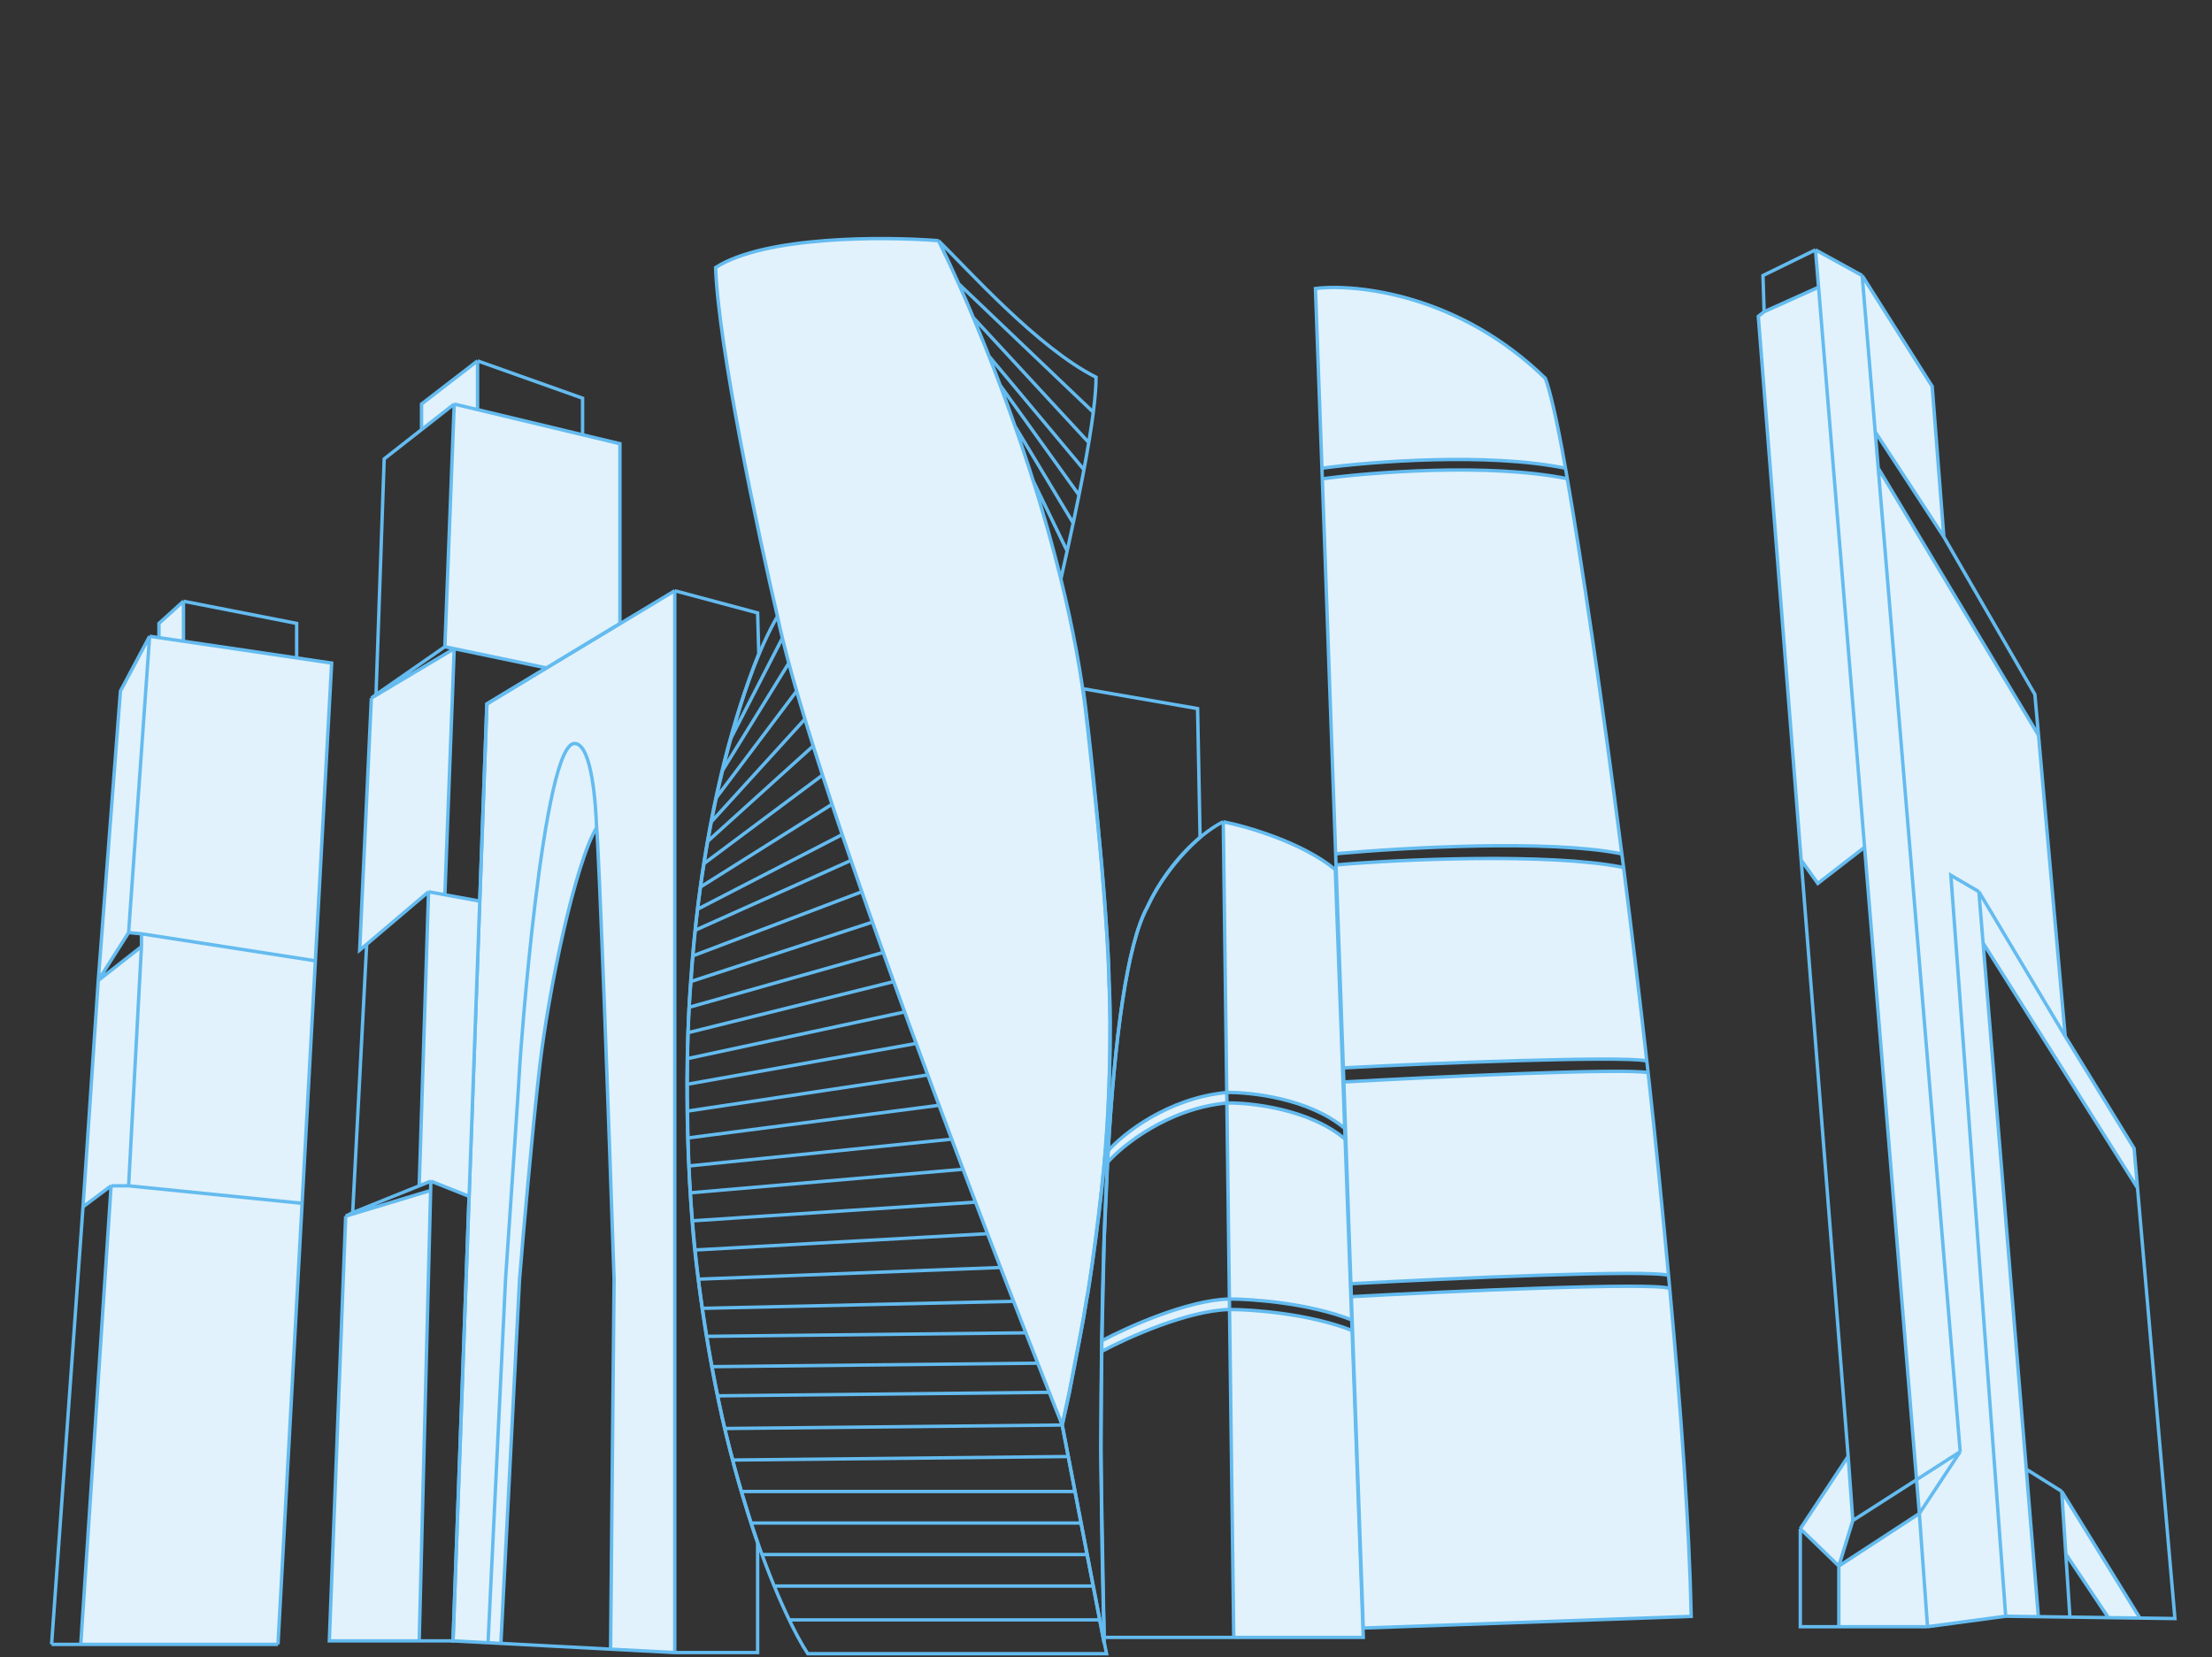
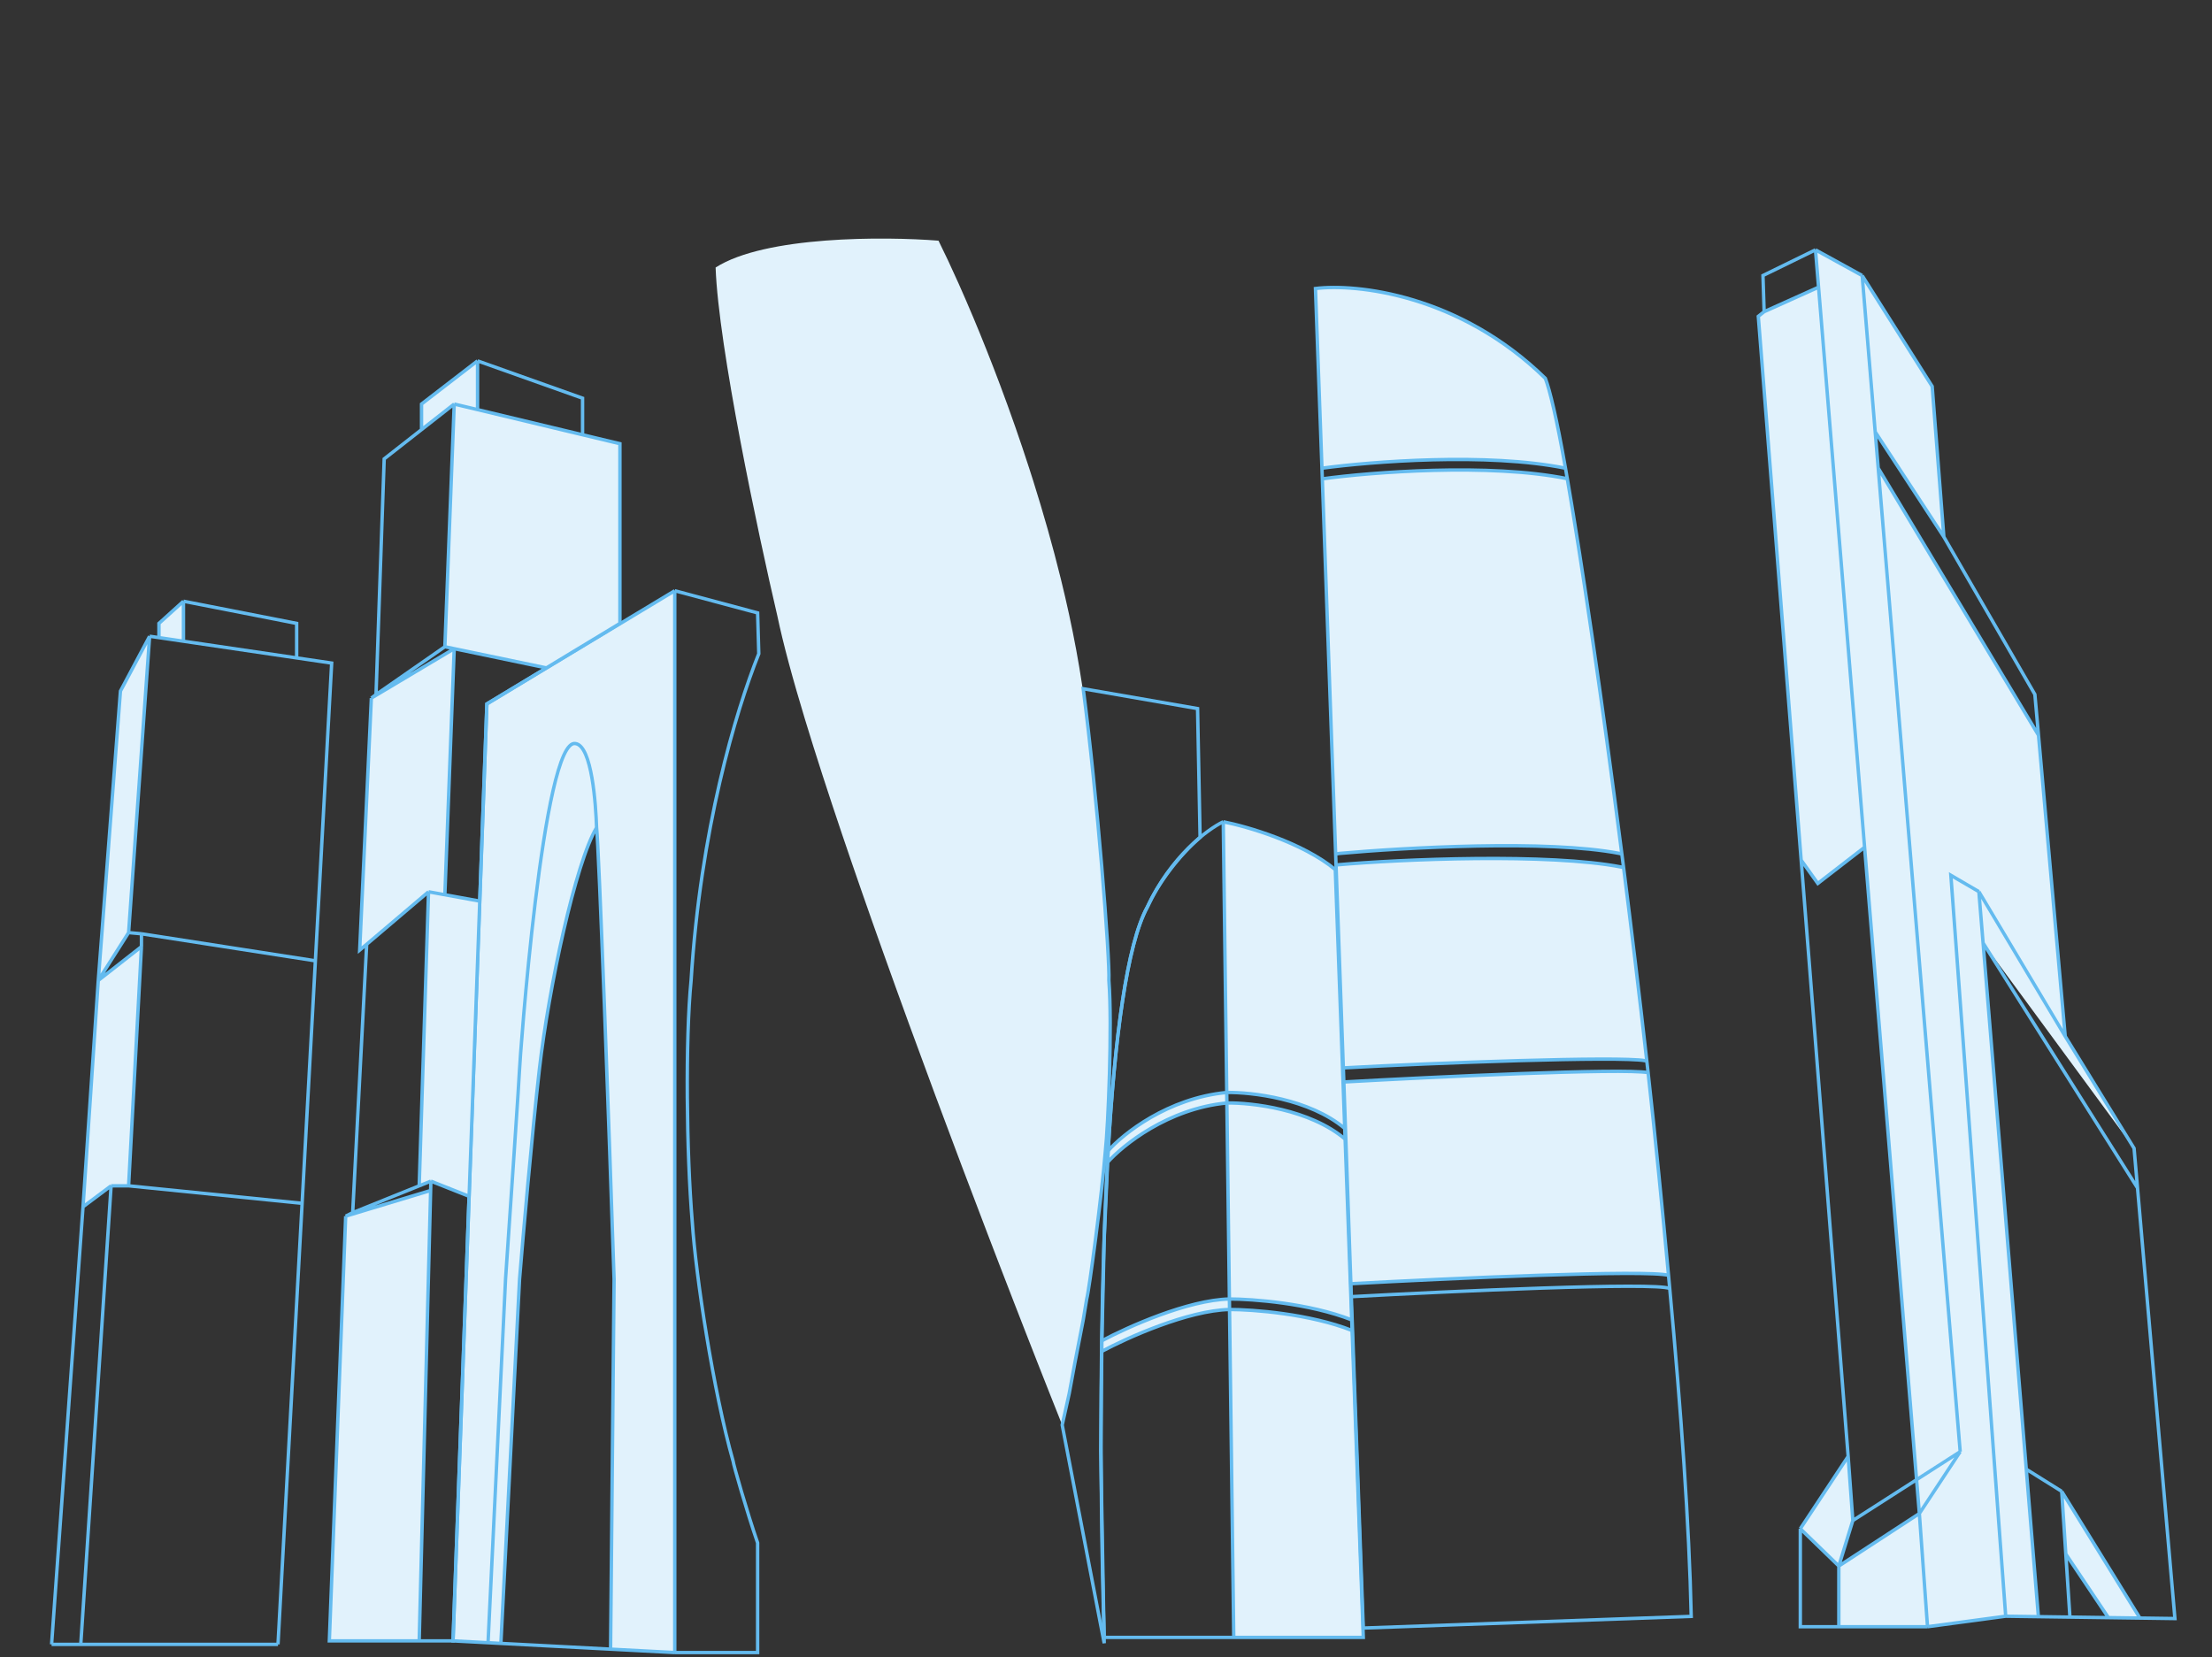
<svg xmlns="http://www.w3.org/2000/svg" width="343" height="257" viewBox="0 0 343 257" fill="none">
  <rect x="0" y="0" width="343" height="257" fill="#333333" stroke="none" />
  <path d="M28.448 93.242L24.648 96.68V98.884L28.448 99.445V93.242Z" fill="#E1F2FC" />
-   <path fill-rule="evenodd" clip-rule="evenodd" d="M23.2 98.671L24.648 98.884L28.448 99.445L46.001 102.033L51.43 102.833L46.847 186.616L43.106 255.018H12.524L17.229 183.902H19.943L21.934 146.806V144.815L19.943 144.634L23.2 98.671Z" fill="#E1F2FC" />
  <path d="M23.2 98.671L18.677 107.176L15.238 152.053L19.943 144.634L23.2 98.671Z" fill="#E1F2FC" />
  <path d="M21.934 146.806L15.238 152.053L12.873 187.159L17.229 183.902H19.943L21.934 146.806Z" fill="#E1F2FC" />
  <path d="M43.106 255.018L46.847 186.616M43.106 255.018H8M43.106 255.018H12.524M23.2 98.671L18.677 107.176L15.238 152.053M23.2 98.671L24.648 98.884M23.2 98.671L19.943 144.634M15.238 152.053L19.943 144.634M15.238 152.053L21.934 146.806M15.238 152.053L12.873 187.159M19.943 144.634L21.934 144.815M21.934 144.815V146.806M21.934 144.815L48.715 148.977M21.934 146.806L19.943 183.902M19.943 183.902L46.847 186.616M19.943 183.902H17.229M46.847 186.616L51.43 102.833L46.001 102.033M17.229 183.902L12.524 255.018M17.229 183.902L12.873 187.159M12.524 255.018H8M8 255.018L12.873 187.159M46.001 102.033V96.68L28.448 93.242M46.001 102.033L28.448 99.445M28.448 93.242L24.648 96.68V98.884M28.448 93.242V99.445M24.648 98.884L28.448 99.445" stroke="#64BBEF" stroke-width="0.527" />
  <path d="M190.656 203.084L190.635 201.455C184.199 201.599 174.78 205.828 170.829 207.947C170.822 208.497 170.814 209.048 170.808 209.598C174.732 207.487 184.197 203.228 190.656 203.084Z" fill="#E1F2FC" />
  <path fill-rule="evenodd" clip-rule="evenodd" d="M189.682 127.443C193.362 128.167 201.987 130.664 207.054 134.863L208.518 175.002C203.074 170.398 194.059 169.365 190.223 169.426L189.682 127.443ZM171.831 178.473C171.796 179.073 171.761 179.677 171.728 180.283C174.057 177.629 181.121 171.923 190.244 171.054L190.635 201.455C194.213 201.455 203.005 202.104 209.601 204.697L208.579 176.664C203.139 172.031 194.089 170.994 190.244 171.054L190.223 169.426C181.1 170.294 174.161 175.819 171.831 178.473ZM191.311 253.933L190.656 203.084C194.241 203.084 203.061 203.735 209.661 206.341L211.397 253.933H191.311Z" fill="#E1F2FC" />
  <path d="M189.682 127.443C193.362 128.167 201.987 130.664 207.054 134.863L208.518 175.002M189.682 127.443C187.269 128.589 181.539 132.836 177.92 140.653C174.732 146.438 172.861 161.043 171.831 178.473M189.682 127.443L190.223 169.426M191.311 253.933H211.397L209.661 206.341M191.311 253.933H171.224C170.853 242.397 170.603 226.218 170.808 209.598M191.311 253.933L190.656 203.084M171.831 178.473C174.161 175.819 181.1 170.294 190.223 169.426M171.831 178.473C171.796 179.073 171.761 179.677 171.728 180.283M171.831 178.473C171.28 187.796 170.971 197.926 170.829 207.947M190.223 169.426L190.656 203.084M190.223 169.426C194.059 169.365 203.074 170.398 208.518 175.002M190.223 169.426L190.244 171.054M171.728 180.283C174.057 177.629 181.121 171.923 190.244 171.054M171.728 180.283C171.241 189.099 170.962 198.571 170.829 207.947M190.244 171.054C194.089 170.994 203.139 172.031 208.579 176.664M190.244 171.054L190.635 201.455M208.579 176.664L208.518 175.002M208.579 176.664L209.601 204.697M170.808 209.598C174.732 207.487 184.197 203.228 190.656 203.084M170.808 209.598C170.814 209.048 170.822 208.497 170.829 207.947M190.656 203.084C194.241 203.084 203.061 203.735 209.661 206.341M190.656 203.084L190.635 201.455M170.787 207.97C170.801 207.962 170.815 207.954 170.829 207.947M190.635 201.455C184.199 201.599 174.78 205.828 170.829 207.947M190.635 201.455C194.213 201.455 203.005 202.104 209.601 204.697M209.661 206.341L209.601 204.697M209.64 204.712C209.627 204.707 209.614 204.702 209.601 204.697M208.558 175.035C208.544 175.024 208.531 175.013 208.518 175.002" stroke="#64BBEF" stroke-width="0.527" />
  <path fill-rule="evenodd" clip-rule="evenodd" d="M203.978 44.745L204.986 72.613C212.526 71.588 230.636 70.152 242.749 72.613C241.402 64.944 240.318 60.472 239.626 58.679C226.308 45.65 210.311 43.961 203.978 44.745Z" fill="#E1F2FC" />
-   <path d="M211.397 252.485L262.246 250.675C261.939 236.449 260.69 219.137 258.914 199.826C256.539 198.813 225.009 200.248 209.541 201.093L211.397 252.485Z" fill="#E1F2FC" />
  <path d="M255.561 166.349C251.515 165.625 222.422 167.012 208.381 167.797L209.471 199.086C224.681 198.256 255.446 196.87 258.726 197.787C257.789 187.666 256.714 176.673 255.561 166.349Z" fill="#E1F2FC" />
  <path d="M243.032 74.24C230.919 71.779 212.585 73.235 205.044 74.26L207.111 132.48C207.221 132.446 207.486 132.373 207.67 132.357C217.765 131.452 239.987 130.185 251.134 132.357C251.254 132.396 251.494 132.471 251.492 132.457C248.49 109.023 245.406 88.02 243.032 74.24Z" fill="#E1F2FC" />
  <path d="M251.397 134.464C240.25 132.292 217.265 133.234 207.17 134.139L208.303 165.616C222.406 164.83 251.055 163.772 255.085 164.493C255.085 164.493 255.163 164.445 255.363 164.584C254.217 154.415 252.999 144.299 251.762 134.573C251.757 134.53 251.517 134.482 251.397 134.464Z" fill="#E1F2FC" />
  <path d="M204.986 72.613L203.978 44.745C210.311 43.961 226.308 45.65 239.626 58.679C240.318 60.472 241.402 64.944 242.749 72.613M204.986 72.613C212.526 71.588 230.636 70.152 242.749 72.613M204.986 72.613L207.111 132.48M242.749 72.613C245.158 86.335 248.369 108.081 251.492 132.457M207.17 134.139C217.265 133.234 240.25 132.292 251.397 134.464C251.517 134.482 251.757 134.53 251.762 134.573M207.17 134.139L208.303 165.616M207.17 134.139L207.111 132.48M208.381 167.797C222.422 167.012 251.515 165.625 255.561 166.349M208.381 167.797L209.541 201.093M208.381 167.797L208.303 165.616M208.381 167.797L209.471 199.086C224.681 198.256 255.446 196.87 258.726 197.787M255.561 166.349C256.714 176.673 257.789 187.666 258.726 197.787M255.561 166.349C255.495 165.76 255.429 165.172 255.363 164.584M208.303 165.616C222.406 164.83 251.055 163.772 255.085 164.493C255.085 164.493 255.163 164.445 255.363 164.584M209.541 201.093L211.397 252.485L262.246 250.675C261.939 236.449 260.69 219.137 258.914 199.826M209.541 201.093C225.009 200.248 256.539 198.813 258.914 199.826M258.914 199.826C258.852 199.151 258.79 198.471 258.726 197.787M207.111 132.48L205.044 74.26C212.585 73.235 230.919 71.779 243.032 74.24C245.406 88.02 248.49 109.023 251.492 132.457M207.111 132.48C207.221 132.446 207.486 132.373 207.67 132.357C217.765 131.452 239.987 130.185 251.134 132.357C251.254 132.396 251.494 132.471 251.492 132.457M251.492 132.457C251.582 133.16 251.672 133.865 251.762 134.573M251.762 134.573C252.999 144.299 254.217 154.415 255.363 164.584" stroke="#64BBEF" stroke-width="0.527" />
  <path d="M110.965 41.488C111.399 53.793 117.54 82.686 120.556 95.595C120.773 96.637 121.028 97.759 121.318 98.953C121.614 100.173 121.947 101.468 122.314 102.833C122.684 104.212 123.089 105.662 123.526 107.176C123.929 108.571 124.358 110.02 124.812 111.519C125.221 112.868 125.65 114.256 126.097 115.681C126.558 117.152 127.039 118.661 127.538 120.205C128.016 121.683 128.51 123.192 129.019 124.729C129.529 126.271 130.054 127.84 130.592 129.434C131.038 130.754 131.493 132.09 131.956 133.441C132.504 135.042 133.065 136.663 133.635 138.301C134.176 139.855 134.726 141.424 135.283 143.006C135.832 144.563 136.389 146.133 136.952 147.71C142.15 162.285 147.87 177.589 153.128 191.329C153.807 193.103 154.479 194.852 155.14 196.569C155.828 198.354 156.505 200.105 157.169 201.817C157.816 203.484 158.45 205.115 159.07 206.703C159.7 208.316 160.315 209.886 160.913 211.408C161.526 212.969 162.122 214.479 162.696 215.931C163.4 217.71 164.072 219.403 164.709 220.998C175.386 172.502 172.491 147.891 168.51 111.7C167.719 104.511 166.294 97.091 164.503 89.804C163.23 84.627 161.772 79.517 160.224 74.603C160.014 73.936 159.802 73.273 159.588 72.613C158.87 70.392 158.136 68.217 157.396 66.099C156.634 63.922 155.866 61.807 155.1 59.765C153.682 55.985 152.273 52.458 150.936 49.27C150.151 47.398 149.39 45.643 148.667 44.022C147.507 41.421 146.443 39.165 145.528 37.326C137.204 36.663 118.638 36.566 110.965 41.488Z" fill="#E1F2FC" />
-   <path d="M120.556 95.595C115.429 104.281 105.464 132.474 106.622 175.759C107.669 214.872 117.616 242.425 123.703 253.825C124.353 255.041 124.709 255.611 125.261 256.466H171.591C171.402 255.503 171.26 254.936 171.043 253.825C169.633 246.619 167.552 235.749 164.709 220.998M120.556 95.595C117.54 82.686 111.399 53.793 110.965 41.488C118.638 36.566 137.204 36.663 145.528 37.326M120.556 95.595C120.773 96.637 121.028 97.759 121.318 98.953M145.528 37.326C149.871 41.549 160.909 53.974 169.957 58.498C169.957 59.658 169.865 61.324 169.533 63.927M145.528 37.326C146.443 39.165 147.507 41.421 148.667 44.022M164.709 220.998C175.386 172.502 172.491 147.891 168.51 111.7C167.719 104.511 166.294 97.091 164.503 89.804M164.709 220.998L112.378 221.541M164.709 220.998C164.072 219.403 163.4 217.71 162.696 215.931M164.709 220.998C152.669 190.838 127.913 126.109 121.318 98.953M122.384 251.218H170.535M120.051 245.97H169.518M118.156 241.085H168.576M116.467 236.199H167.635M114.953 231.313H166.695M113.595 226.427L165.651 225.884M111.255 216.474L162.696 215.931M162.696 215.931C162.122 214.479 161.526 212.969 160.913 211.408M110.364 211.95L160.913 211.408M160.913 211.408C160.315 209.886 159.7 208.316 159.07 206.703M109.546 207.245L159.07 206.703M159.07 206.703C158.45 205.114 157.816 203.484 157.169 201.817M108.883 202.903L157.169 201.817M157.169 201.817C156.505 200.105 155.828 198.354 155.14 196.569M108.286 198.379L155.14 196.569M155.14 196.569C154.479 194.852 153.807 193.103 153.128 191.329M107.779 193.855L153.128 191.329M153.128 191.329C147.87 177.589 142.15 162.285 136.952 147.71M107.361 189.331L151.261 186.435M107.042 184.988L149.328 181.336M106.81 180.826L147.569 176.664M106.643 176.483L145.606 171.416M106.553 172.321L143.86 166.711M106.53 168.159L142.061 161.825M106.573 164.178L140.276 156.939M106.53 160.197L138.574 152.234M106.852 156.215L136.952 147.71M136.952 147.71C136.389 146.133 135.832 144.563 135.283 143.006M107.092 152.234L135.283 143.006M135.283 143.006C134.726 141.424 134.176 139.855 133.635 138.301M107.402 148.253L133.635 138.301M133.635 138.301C133.065 136.663 132.504 135.042 131.956 133.441M107.783 144.272L131.956 133.441M131.956 133.441C131.493 132.09 131.038 130.754 130.592 129.434M108.15 141.015L130.592 129.434M130.592 129.434C130.054 127.84 129.529 126.271 129.019 124.729M108.593 137.577L129.019 124.729M129.019 124.729C128.51 123.192 128.016 121.683 127.538 120.205M109.124 133.958L127.538 120.205M127.538 120.205C127.039 118.661 126.558 117.152 126.097 115.681M109.692 130.519L126.097 115.681M126.097 115.681C125.65 114.256 125.221 112.868 124.812 111.519M110.241 127.519L124.812 111.519M124.812 111.519C124.358 110.02 123.929 108.571 123.526 107.176M110.989 123.824L123.526 107.176M123.526 107.176C123.089 105.662 122.684 104.212 122.314 102.833M111.932 119.662L122.314 102.833M122.314 102.833C121.947 101.468 121.614 100.173 121.318 98.953M113.191 114.776L121.318 98.953M121.37 98.852L121.318 98.953M164.503 89.804C163.057 83.924 161.372 78.13 159.588 72.613M164.503 89.804C167.548 76.406 168.933 68.633 169.533 63.927M164.503 89.804C163.23 84.627 161.772 79.517 160.224 74.603M159.588 72.613C155.966 61.409 151.934 51.346 148.667 44.022M159.588 72.613C159.802 73.273 160.014 73.936 160.224 74.603M159.588 72.613C158.87 70.392 158.136 68.217 157.396 66.099M148.667 44.022L169.533 63.927M148.667 44.022C149.39 45.643 150.151 47.398 150.936 49.27M150.936 49.27L168.829 68.632M150.936 49.27C152.273 52.458 153.682 55.985 155.1 59.765M153.362 55.241L168.08 72.84M155.1 59.765L167.314 76.775M155.1 59.765C155.866 61.807 156.634 63.922 157.396 66.099M157.396 66.099L166.415 81.118M160.224 74.603L165.476 85.461" stroke="#64BBEF" stroke-width="0.527" />
  <path d="M297.189 229.478L297.621 234.726L303.954 225.135L297.189 229.478Z" fill="#E1F2FC" />
-   <path d="M320.24 160.714L306.849 138.276L307.503 146.238L331.451 184.239L330.917 178.086L320.24 160.714Z" fill="#E1F2FC" />
+   <path d="M320.24 160.714L306.849 138.276L307.503 146.238L330.917 178.086L320.24 160.714Z" fill="#E1F2FC" />
  <path fill-rule="evenodd" clip-rule="evenodd" d="M285.135 252.279H298.887L311.011 250.65L316.078 250.72L314.201 227.85L307.503 146.238L306.849 138.276L320.24 160.714L316.097 114.027L291.242 72.588L290.774 66.978L301.421 83.265L299.611 59.921L288.754 42.73L281.515 38.749L281.991 44.54L273.553 48.34L272.648 49.064L279.294 133.39L281.877 137.009L289.129 131.399L297.189 229.478L303.954 225.135L297.621 234.726L285.135 242.869L287.306 235.812L286.582 225.859L279.163 237.079L285.135 242.869V252.279ZM319.697 231.288L320.331 241.004L326.936 250.87L331.822 250.937L319.697 231.288Z" fill="#E1F2FC" />
  <path d="M285.135 252.279V242.869M285.135 252.279H298.887M285.135 252.279H279.163V237.079M285.135 242.869L297.621 234.726M285.135 242.869L279.163 237.079M285.135 242.869L287.306 235.812M297.621 234.726L298.887 252.279M297.621 234.726L297.189 229.478M297.621 234.726L303.954 225.135M298.887 252.279L311.011 250.65M279.163 237.079L286.582 225.859M286.582 225.859L287.306 235.812M286.582 225.859L279.294 133.39M273.553 48.34L272.648 49.064L279.294 133.39M273.553 48.34L273.372 42.73L281.515 38.749M273.553 48.34L281.991 44.54M281.515 38.749L288.754 42.73M281.515 38.749L281.991 44.54M287.306 235.812L297.189 229.478M297.189 229.478L303.954 225.135M297.189 229.478L289.129 131.399M303.954 225.135L291.242 72.588M288.754 42.73L299.611 59.921L301.421 83.265M288.754 42.73L290.774 66.978M301.421 83.265L290.774 66.978M301.421 83.265L315.535 107.694L316.097 114.027M290.774 66.978L291.242 72.588M320.24 160.714L316.097 114.027M320.24 160.714L306.849 138.276M320.24 160.714L330.917 178.086L331.451 184.239M316.097 114.027L291.242 72.588M311.011 250.65L302.506 135.742L306.849 138.276M311.011 250.65L316.078 250.72M279.294 133.39L281.877 137.009L289.129 131.399M289.129 131.399L281.991 44.54M306.849 138.276L307.503 146.238M316.078 250.72L314.201 227.85M316.078 250.72L326.936 250.87M307.503 146.238L331.451 184.239M307.503 146.238L314.201 227.85M331.451 184.239L337.25 251.012L331.822 250.937M314.201 227.85L319.697 231.288M319.697 231.288L331.822 250.937M319.697 231.288L320.331 241.004M331.822 250.937L326.936 250.87M320.964 250.72L320.331 241.004M320.331 241.004L326.936 250.87" stroke="#64BBEF" stroke-width="0.527" />
  <path d="M185.7 109.89L167.966 106.814C170.138 123.281 172.128 148.796 171.947 152.053C172.49 159.111 171.83 174.673 171.404 178.473C170.862 185.35 168.871 200.188 168.509 201.455L167.966 204.712L166.7 211.227L165.795 216.112L164.709 220.998L171.223 254.837L170.681 224.979L170.862 207.969L171.223 192.045L171.83 178.473C172.86 161.043 174.731 146.438 177.919 140.653C179.548 137.034 182.805 132.691 186.089 129.867L185.7 109.89Z" stroke="#64BBEF" stroke-width="0.527" />
  <path d="M77.668 254.866L80.564 198.378C81.106 191.743 82.482 175.94 83.64 165.806C85.088 153.139 89.25 133.776 92.507 128.348C92.386 124.729 91.783 115.681 89.25 115.319C84.183 114.233 80.564 164.901 80.564 165.806C80.564 166.53 79.116 187.822 78.392 198.378L75.678 254.761L77.668 254.866Z" fill="#E1F2FC" />
  <path fill-rule="evenodd" clip-rule="evenodd" d="M104.631 91.613L75.497 109.166L70.249 254.475L75.678 254.761L78.392 198.378C79.116 187.822 80.564 166.53 80.564 165.806C80.564 164.901 84.183 114.233 89.25 115.319C91.783 115.681 92.386 124.729 92.507 128.348C92.869 131.243 94.497 176.301 95.221 198.378L94.678 255.761L104.631 256.285V91.613Z" fill="#E1F2FC" />
  <path d="M104.631 91.613L75.497 109.166L70.249 254.475L75.678 254.761M104.631 91.613L117.479 95.052L117.66 101.385C114.041 110.433 108.612 128.71 107.164 152.053C106.26 161.282 106.441 178.654 107.345 189.511C107.888 197.835 110.603 215.75 113.679 226.608C113.679 226.97 115.85 234.57 117.479 239.275V256.285H104.631M104.631 91.613V256.285M104.631 256.285L94.678 255.761M77.668 254.866L80.564 198.378C81.106 191.743 82.482 175.94 83.64 165.806C85.088 153.139 89.25 133.776 92.507 128.348M77.668 254.866L94.678 255.761M77.668 254.866L75.678 254.761M92.507 128.348C92.869 131.243 94.497 176.301 95.221 198.378L94.678 255.761M92.507 128.348C92.386 124.729 91.783 115.681 89.25 115.319C84.183 114.233 80.564 164.901 80.564 165.806C80.564 166.53 79.116 187.822 78.392 198.378L75.678 254.761" stroke="#64BBEF" stroke-width="0.527" />
  <path fill-rule="evenodd" clip-rule="evenodd" d="M70.431 62.66L65.364 66.629V62.66L74.05 55.965V63.527L90.336 67.426L96.127 68.813V96.68L84.727 103.581L70.431 100.601L68.983 100.299L70.431 62.66ZM66.812 183.178L72.74 185.531L72.923 180.464L74.393 139.748L68.983 138.762L70.431 100.601L57.583 108.262L55.773 147.348L56.859 146.444L66.45 138.301L65.002 183.907L66.812 183.178ZM66.775 184.626L53.602 188.607L51.068 254.475H65.002L66.775 184.626Z" fill="#E1F2FC" />
  <path d="M70.431 62.66L68.983 100.299M70.431 62.66L65.364 66.629M70.431 62.66L74.05 63.527M68.983 100.299L58.307 107.719M68.983 100.299L84.727 103.581M68.983 100.299L70.431 100.601M58.307 107.719L59.573 71.165L65.364 66.629M58.307 107.719L57.583 108.262M57.583 108.262L55.773 147.348L56.859 146.444M57.583 108.262L70.431 100.601M56.859 146.444L54.688 188.064M56.859 146.444L66.45 138.301M54.688 188.064L53.602 188.607M54.688 188.064L65.002 183.907M53.602 188.607L51.068 254.475H65.002M53.602 188.607L66.775 184.626M66.812 183.178L72.74 185.53M66.812 183.178L65.002 183.907M66.812 183.178L66.775 184.626M72.74 185.53L72.923 180.464L74.393 139.748M72.74 185.53L70.25 254.475H65.002M74.393 139.748L75.498 109.166L84.727 103.581M74.393 139.748L66.45 138.301M74.393 139.748L68.983 138.762L70.431 100.601M66.45 138.301L65.002 183.907M84.727 103.581L96.127 96.68V68.813L90.336 67.426M84.727 103.581L70.431 100.601M65.002 254.475L66.775 184.626M90.336 67.426V61.755L74.05 55.965M90.336 67.426L74.05 63.527M74.05 55.965L65.364 62.66V66.629M74.05 55.965V63.527" stroke="#64BBEF" stroke-width="0.527" />
</svg>